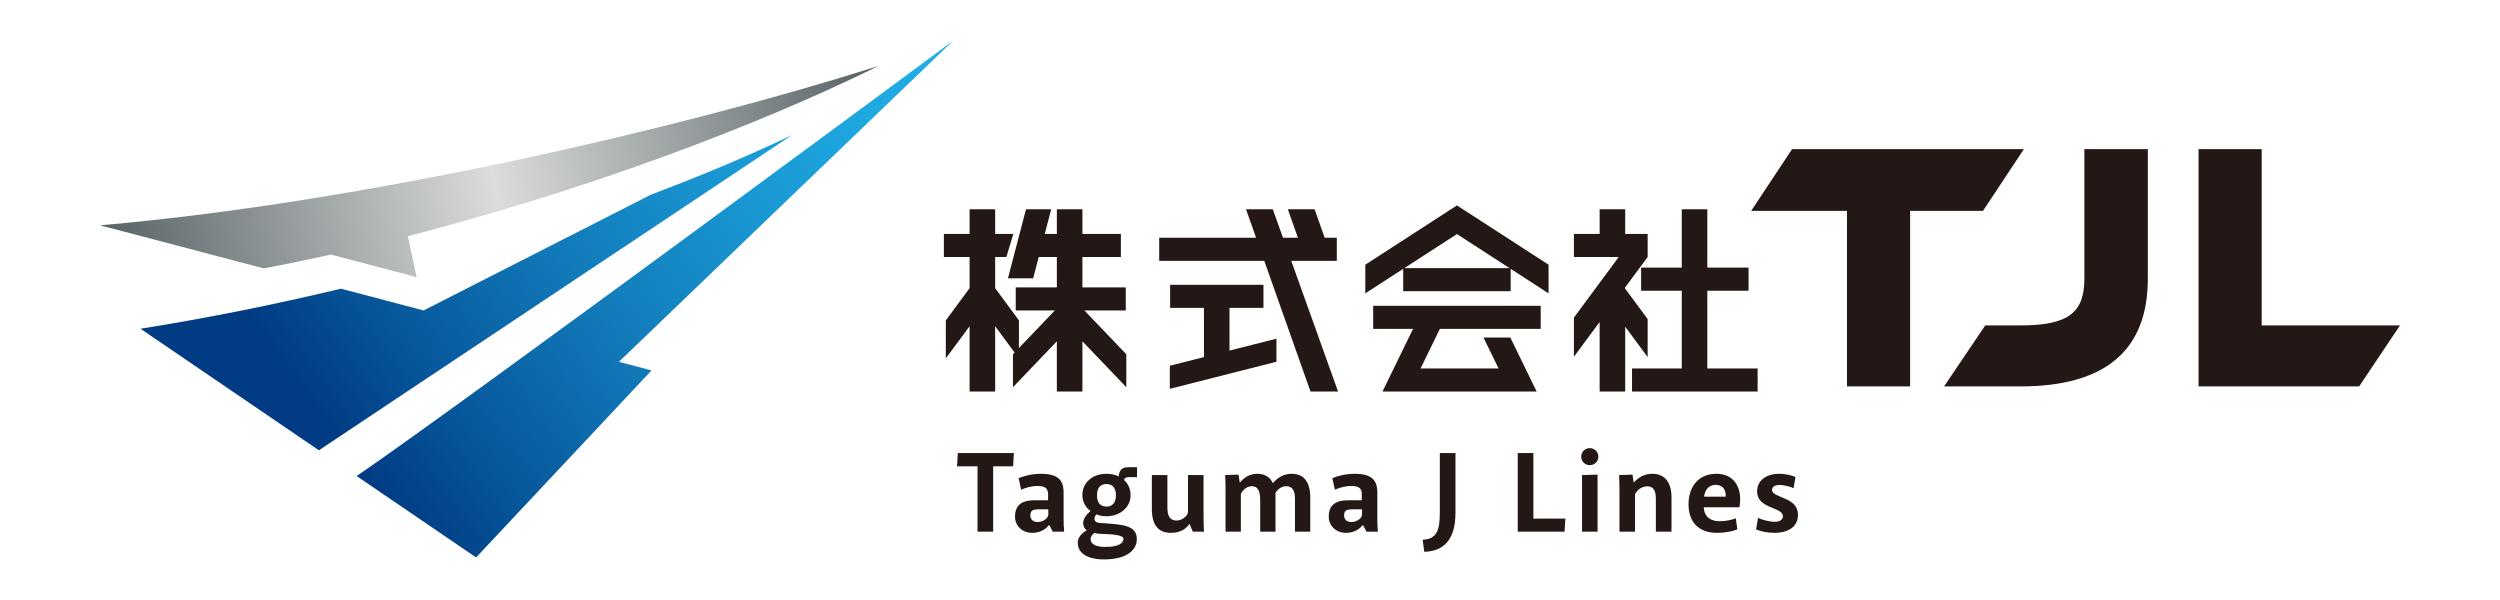
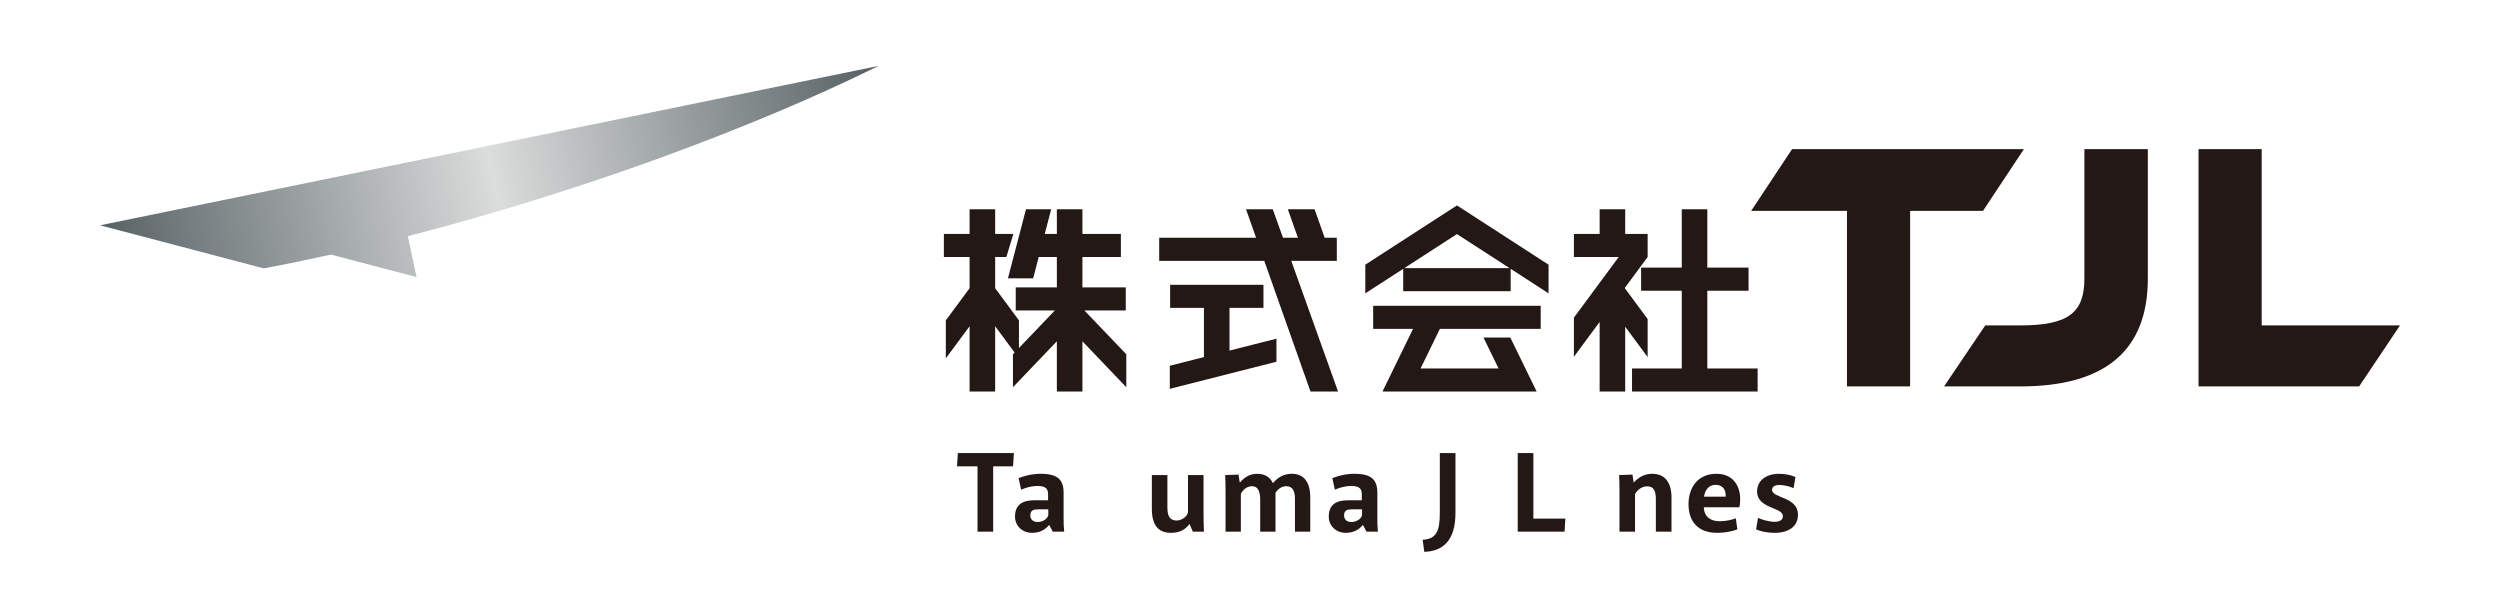
<svg xmlns="http://www.w3.org/2000/svg" id="b" viewBox="0 0 708.661 170.079">
  <defs>
    <clipPath id="d">
-       <path d="M28.347,63.864l46.414,12.212c6.282-1.176,12.648-2.49,19.063-3.913l24.249,6.382-2.465-11.603c48.459-12.467,97.617-30.559,133.447-48.265C193.097,36.474,103.031,57.403,28.347,63.864" fill="none" />
+       <path d="M28.347,63.864l46.414,12.212c6.282-1.176,12.648-2.49,19.063-3.913l24.249,6.382-2.465-11.603c48.459-12.467,97.617-30.559,133.447-48.265" fill="none" />
    </clipPath>
    <linearGradient id="e" x1="-66.614" y1="382.717" x2="-65.614" y2="382.717" gradientTransform="translate(15065.23 86447.475) scale(225.751 -225.751)" gradientUnits="userSpaceOnUse">
      <stop offset="0" stop-color="#576265" />
      <stop offset=".5" stop-color="#dbdcdc" />
      <stop offset="1" stop-color="#576265" />
    </linearGradient>
    <clipPath id="f">
-       <path d="M184.554,55.154l-64.472,32.846-23.441-6.169c-19.017,4.551-38.159,8.39-56.818,11.353l50.57,34.461L224.499,38.288c-12.326,5.876-25.755,11.528-39.945,16.866M101.108,134.946l33.85,23.067,49.732-53.014-9.251-2.435L270.247,11.498s-138.004,102.112-169.139,123.448" fill="none" />
-     </clipPath>
+       </clipPath>
    <linearGradient id="g" x1="-66.614" y1="382.645" x2="-65.614" y2="382.645" gradientTransform="translate(14021.788 80155.36) scale(209.256 -209.256)" gradientUnits="userSpaceOnUse">
      <stop offset="0" stop-color="#003b83" />
      <stop offset=".161" stop-color="#07579b" />
      <stop offset=".41" stop-color="#127cbb" />
      <stop offset=".64" stop-color="#1997d2" />
      <stop offset=".844" stop-color="#1ea8e0" />
      <stop offset="1" stop-color="#20aee5" />
    </linearGradient>
    <clipPath id="h">
      <rect width="708.661" height="170.079" fill="none" />
    </clipPath>
  </defs>
  <g id="c">
    <g clip-path="url(#d)">
      <rect x="24.582" y="-2.898" width="228.238" height="103.019" transform="translate(-6.941 28.878) rotate(-11.598)" fill="url(#e)" />
    </g>
    <g clip-path="url(#f)">
      <rect x="18.765" y="-42.221" width="272.54" height="253.953" transform="translate(-20.214 107.279) rotate(-35.989)" fill="url(#g)" />
    </g>
    <polygon points="277.092 132.182 271.284 132.182 271.513 128.428 287.404 128.428 287.175 132.182 281.53 132.182 281.53 150.716 277.092 150.716 277.092 132.182" fill="#231815" />
    <g clip-path="url(#h)">
      <path d="M287.724,146.473c0-3.555,2.253-4.666,5.516-4.666h3.85v-1.599c0-1.401-.392-2.445-2.905-2.445-1.989,0-3.491.521-4.731,1.044l-.717-3.265c1.402-.587,3.752-1.239,6.265-1.239,4.828,0,6.492,1.697,6.492,5.35v7.246c0,1.403.033,2.773.164,3.817h-3.23l-.98-1.861h-.097c-1.175,1.404-2.742,2.186-4.797,2.186-2.904,0-4.83-2.12-4.83-4.568M297.155,146.016v-1.631h-2.871c-1.077,0-2.219.098-2.219,1.697,0,1.306.913,1.893,2.12,1.893,1.143,0,2.741-.751,2.97-1.959" fill="#231815" />
-       <path d="M305.501,153.751c.033-1.272,1.044-2.644,2.513-3.394v-.064c-.718-.523-.98-1.306-.98-2.057,0-1.142.882-2.35,2.057-3.362v-.064c-1.142-.75-2.284-2.416-2.284-4.406,0-3.751,3.001-6.101,6.852-6.101,1.175,0,2.577.261,3.459.75.065-1.076.424-2.609,2.577-2.609h2.611v2.805h-2.382c-.489,0-1.24.196-1.273.849,1.109,1.012,1.828,2.413,1.828,4.306,0,3.656-3.361,5.94-6.755,5.94-1.174,0-2.154-.196-2.937-.555-.359.489-.587.914-.554,1.371.065.553.489,1.011,1.533,1.076,6.069.424,10.409.49,10.475,4.471.098,2.479-1.86,5.939-9.594,5.873-1.468,0-7.211-.359-7.146-4.829M318.455,152.675c-.065-.981-2.773-1.24-6.82-1.372-.554-.032-1.044-.13-1.402-.228-.718.49-1.077,1.108-1.077,1.729,0,1.861,2.381,2.187,3.752,2.218,4.992.132,5.612-1.597,5.547-2.347M316.334,140.404c0-2.48-1.371-3.196-2.675-3.196-1.371,0-2.709.716-2.709,3.196,0,2.482,1.338,3.199,2.709,3.199,1.273,0,2.675-.717,2.675-3.199" fill="#231815" />
      <path d="M326.51,144.255v-9.593h4.405v9.136c0,2.318.587,3.753,2.611,3.753,1.664,0,3.23-1.403,3.23-2.513v-10.376h4.405v10.931c0,1.958.032,3.655.13,5.123h-3.164l-.915-2.155h-.065c-1.109,1.502-2.675,2.48-5.253,2.48-3.622,0-5.384-2.284-5.384-6.786" fill="#231815" />
      <path d="M347.399,139.589c0-1.827-.033-3.265-.099-4.927l3.785-.13.327,2.186h.098c1.077-1.208,2.512-2.416,4.894-2.416,2.154,0,3.688,1.012,4.373,2.612h.065c1.469-1.666,3.165-2.612,5.319-2.612,3.426,0,5.254,2.35,5.254,6.722v9.691h-4.34v-9.201c0-2.316-.62-3.688-2.48-3.688-1.338,0-2.35.817-3.035,1.861v11.028h-4.339v-9.038c0-2.22-.555-3.851-2.317-3.851-1.437,0-2.513.946-3.166,2.154v10.735h-4.339v-11.126Z" fill="#231815" />
      <path d="M376.657,146.473c0-3.555,2.253-4.666,5.515-4.666h3.851v-1.599c0-1.401-.392-2.445-2.905-2.445-1.99,0-3.491.521-4.731,1.044l-.717-3.265c1.402-.587,3.752-1.239,6.265-1.239,4.828,0,6.492,1.697,6.492,5.35v7.246c0,1.403.033,2.773.164,3.817h-3.23l-.98-1.861h-.097c-1.175,1.404-2.742,2.186-4.797,2.186-2.904,0-4.83-2.12-4.83-4.568M386.088,146.016v-1.631h-2.872c-1.076,0-2.218.098-2.218,1.697,0,1.306.913,1.893,2.12,1.893,1.142,0,2.741-.751,2.97-1.959" fill="#231815" />
      <path d="M403.273,153c4.014-.196,4.863-2.643,4.863-7.701v-16.87h4.437v16.936c0,7.928-3.589,10.897-8.843,11.061l-.457-3.426Z" fill="#231815" />
      <polygon points="430.219 128.429 434.656 128.429 434.656 146.997 443.727 146.997 443.499 150.716 430.219 150.716 430.219 128.429" fill="#231815" />
-       <path d="M448.217,129.441c0-1.338,1.076-2.416,2.415-2.416,1.37,0,2.447,1.078,2.447,2.416,0,1.37-1.077,2.414-2.447,2.414-1.339,0-2.415-1.044-2.415-2.414M448.446,134.662l4.404-.13v16.184h-4.404v-16.054Z" fill="#231815" />
      <path d="M459.065,139.589c0-1.827-.033-3.426-.099-4.927l3.785-.13.327,2.186h.098c1.11-1.208,2.774-2.416,5.156-2.416,3.588,0,5.481,2.416,5.481,6.754v9.659h-4.437v-9.299c0-2.12-.555-3.556-2.415-3.556-1.533,0-2.741.912-3.492,2.186v10.669h-4.404v-11.126Z" fill="#231815" />
      <path d="M478.635,142.917c0-4.7,2.611-8.615,7.93-8.615,5.416,0,7.438,4.568,6.493,9.496h-10.083c.098,2.807,2.023,3.949,4.47,3.949,1.762,0,3.328-.36,4.601-.817l.424,3.133c-1.566.621-3.654.978-5.743.978-5.188,0-8.092-3.001-8.092-8.124M489.142,140.797c.033-.132.033-.23.033-.359,0-1.338-.62-3.003-2.872-3.003-1.991,0-3.067,1.599-3.262,3.362h6.101Z" fill="#231815" />
      <path d="M497.785,150.063l.554-3.262c1.077.521,3.23,1.108,4.667,1.108,1.631,0,2.382-.619,2.382-1.597,0-2.612-7.31-2.057-7.31-6.984,0-3.199,2.644-5.025,6.266-5.025,1.761,0,3.49.391,4.6.914l-.522,3.164c-.913-.423-2.643-.914-4.014-.914-1.239,0-2.088.457-2.088,1.404,0,2.381,7.342,1.892,7.342,7.015,0,3.394-2.675,5.155-6.689,5.155-1.86,0-3.915-.391-5.188-.978" fill="#231815" />
      <path d="M389.245,93.221h11.305l-8.667,17.767h43.706-.001l-7.466-15.308h-7.607l4.275,8.766h-22.109l5.476-11.225h28.579v-6.542h-47.491v6.542ZM378.935,73.94v-6.542h-3.436l-2.858-8.078h-7.585l2.858,8.078h-4.232l-2.894-8.078h-7.585l2.857,8.078h-27.466v6.542h29.781l13.105,37.048h7.814l-13.269-37.048h12.91ZM319.118,88.007v-6.542h-12.291v-8.615h10.904v-6.542h-10.904v-6.988h-7.247v6.988h-3.428l1.826-6.988h-7.146l-5.117,19.582h7.146l1.582-6.052h5.137v8.615h-11.655v6.542h11.086l-10.177,10.643v-7.836l-6.741-9.12v-8.844h3.174l1.984-6.542h-5.158v-6.988h-7.247v6.988h-7.293v6.542h7.293v8.844l-6.74,9.12v10.781l6.74-9.12v18.513h7.247v-18.513l5.513,7.459-.469.491v9.338l12.443-13.014v14.239h7.247v-14.239l12.443,13.014v-9.338l-11.874-12.418h11.722ZM387.017,75.03v8.124l10.742-6.95v6.346h30.463v-6.346l10.741,6.95v-8.124l-25.972-16.802-25.974,16.802ZM398.062,76.008l14.929-9.657,14.927,9.657h-29.856ZM348.521,87.274h9.623v-6.541h-26.457v6.541h9.588v13.95l-9.677,2.459v6.542l30.231-7.682v-6.541l-13.308,3.381v-12.109ZM467.05,90.437l-6.5-8.794,6.5-8.793v-6.542h-6.364v-6.988h-7.246v6.988h-7.294v6.542h12.704l-12.704,17.187v11.094l7.294-9.867v19.724h7.246v-18.38l6.364,8.61v-10.781ZM641.11,92.24v-49.967h-17.898v67.26h45.518l11.586-17.293h-39.206ZM590.847,78.969c0,9.652-4.496,13.271-18.158,13.271h-9.943l-11.673,17.293h21.616c24.038,0,36.143-10.154,36.143-30.564v-36.696h-17.985v36.696ZM573.701,42.273h-65.714l-11.586,17.494h27.15v49.766h17.898v-49.766h20.665l11.587-17.494ZM483.966,82.405h11.689v-6.541h-11.689v-16.544h-7.247v16.544h-11.526v6.541h11.526v22.041h-14.098v6.542h35.606v-6.542h-14.261v-22.041Z" fill="#231815" />
    </g>
  </g>
</svg>